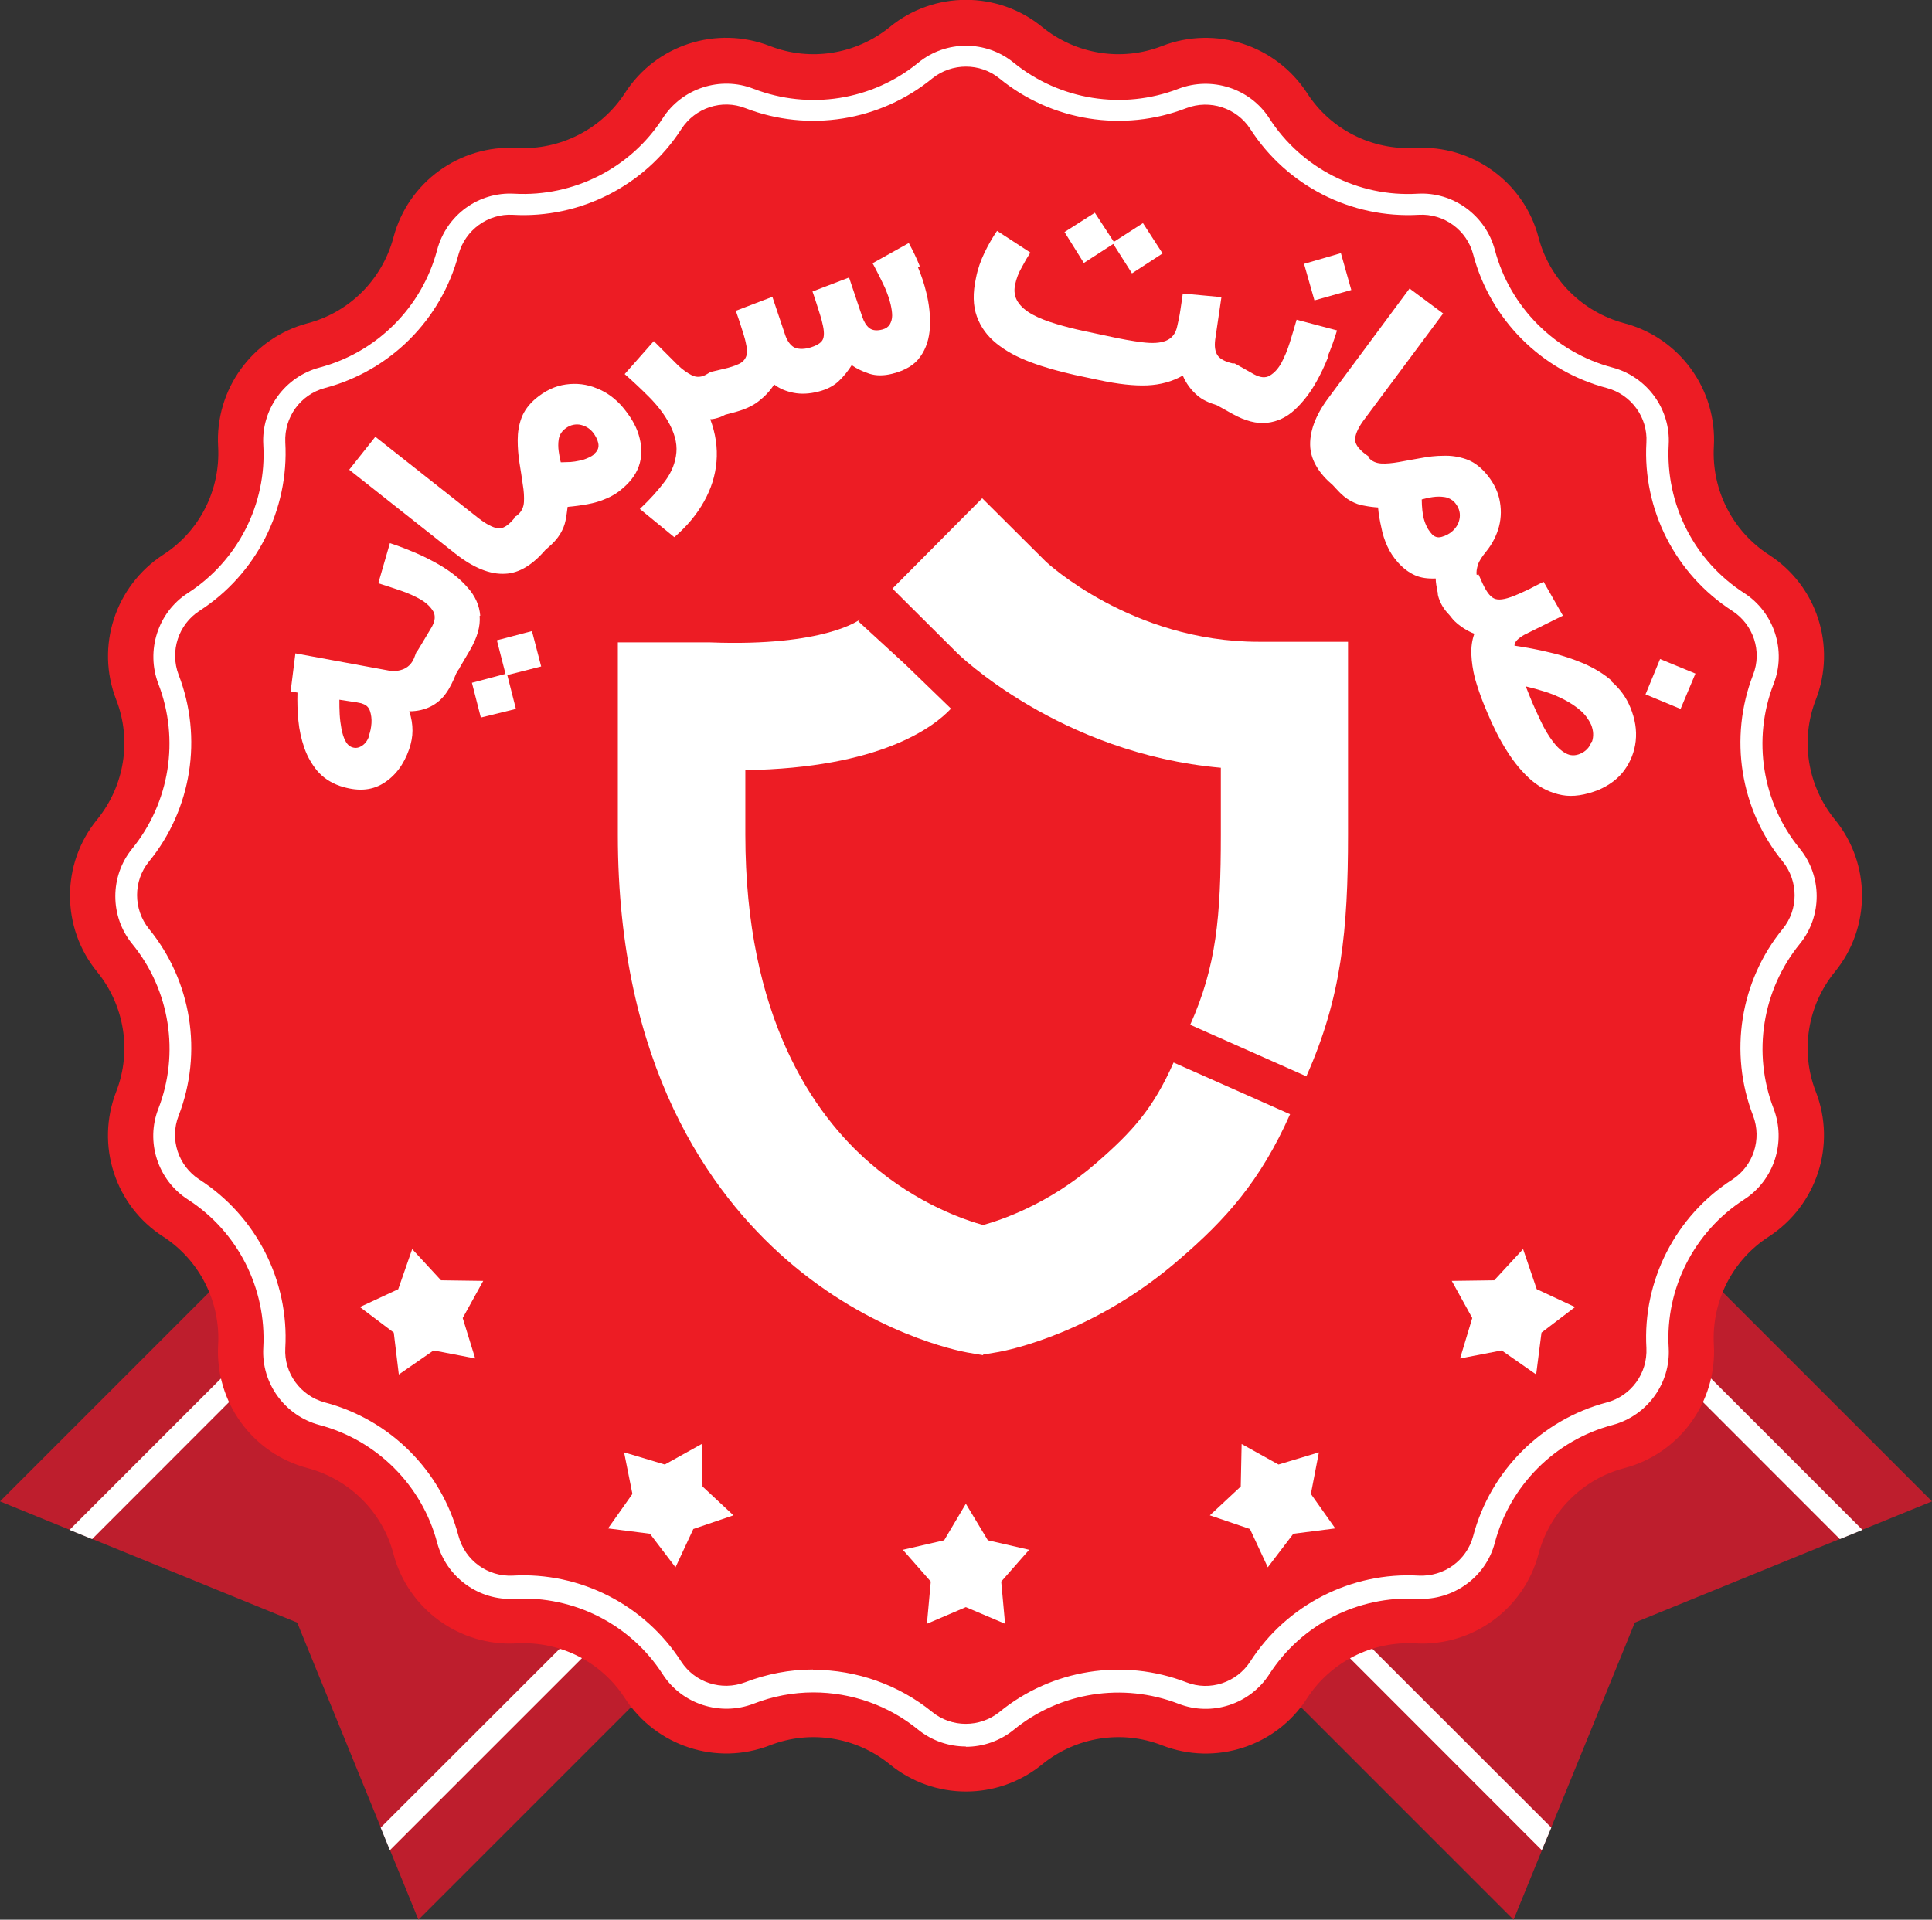
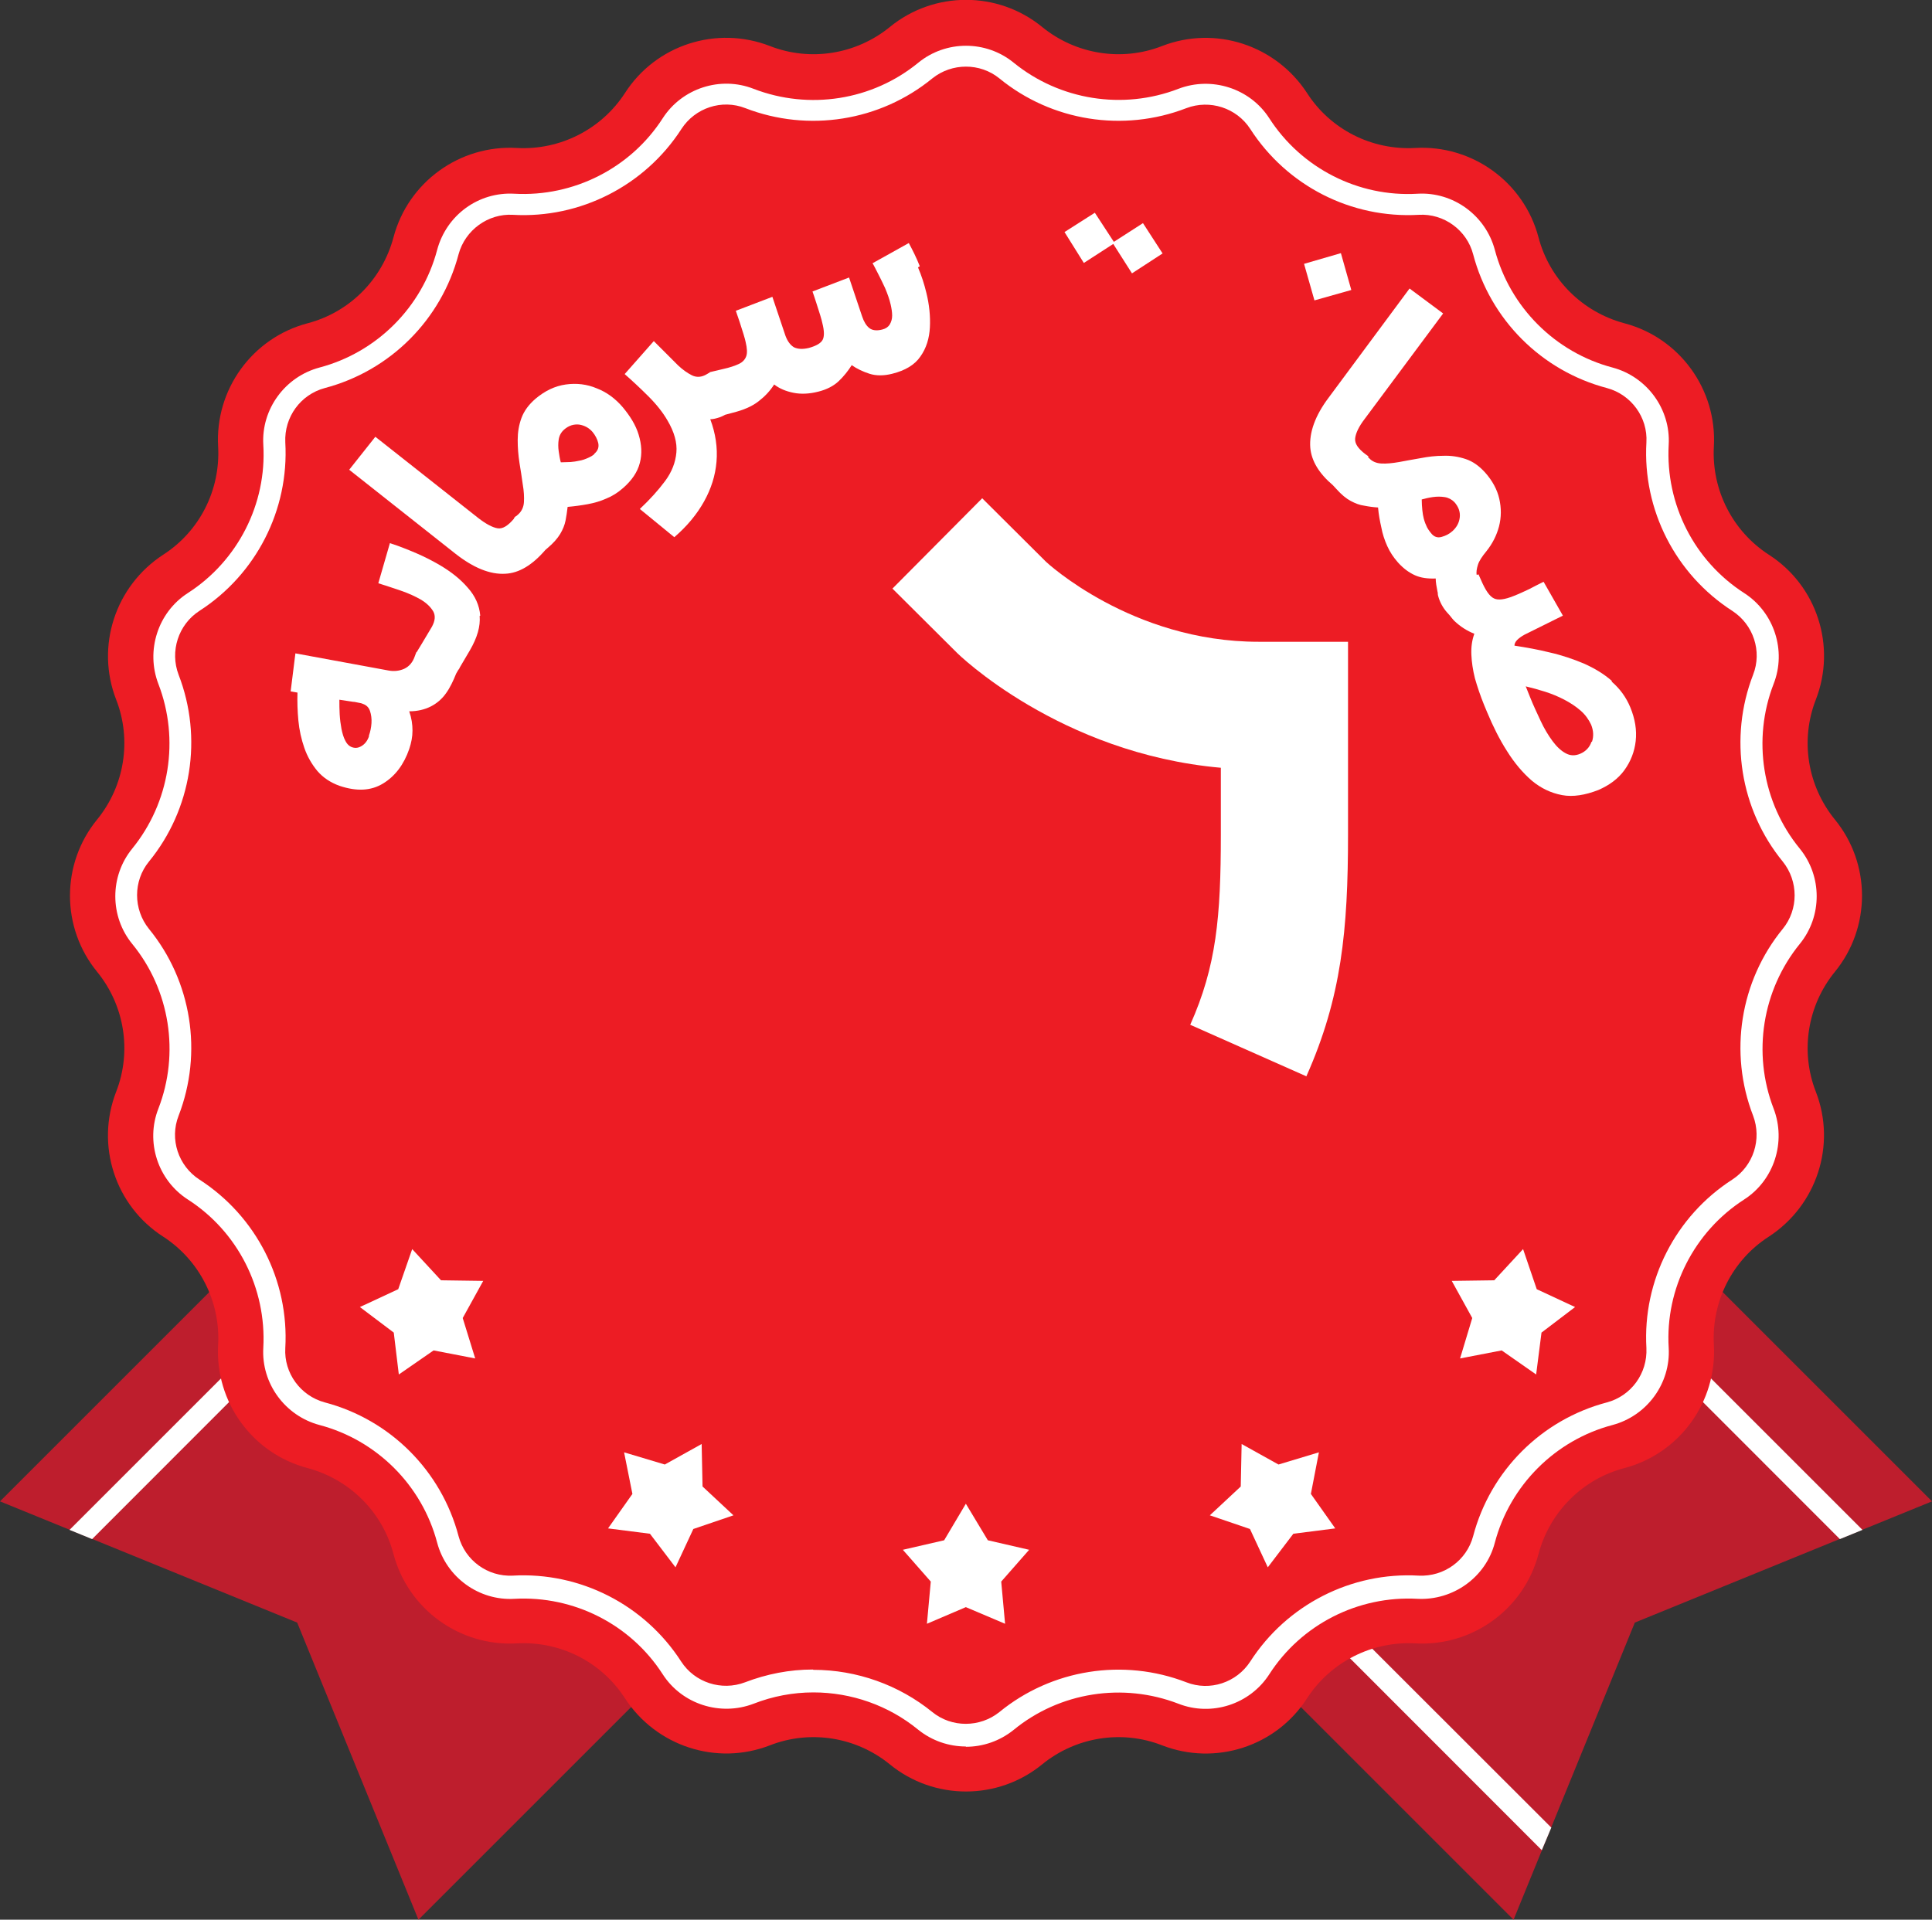
<svg xmlns="http://www.w3.org/2000/svg" id="Layer_2" data-name="Layer 2" viewBox="0 0 65.01 64.61">
  <rect x="0" y="0" width="65.01" height="64.61" fill="#333333" stroke="none" />
  <defs>
    <style>      .cls-1 {        fill: #ed1c24;      }      .cls-1, .cls-2, .cls-3 {        stroke-width: 0px;      }      .cls-2 {        fill: #fff;      }      .cls-3 {        fill: #be1e2d;      }    </style>
  </defs>
  <g id="Layer_1-2" data-name="Layer 1">
    <g>
      <g>
        <polygon class="cls-3" points="65.01 50.53 55.01 54.61 50.93 64.61 36.85 50.53 50.93 36.45 65.01 50.53" />
        <g>
          <polygon class="cls-2" points="51.88 62.27 52.2 61.51 39.03 48.35 38.5 48.88 51.88 62.27" />
          <polygon class="cls-2" points="49.28 38.1 48.75 38.63 61.91 51.8 62.67 51.49 49.28 38.1" />
        </g>
      </g>
      <g>
        <polygon class="cls-3" points="0 50.53 10 54.61 14.08 64.61 28.16 50.53 14.08 36.45 0 50.53" />
        <g>
-           <polygon class="cls-2" points="13.12 62.27 12.81 61.51 25.98 48.35 26.51 48.88 13.12 62.27" />
          <polygon class="cls-2" points="15.73 38.1 16.26 38.63 3.1 51.8 2.34 51.49 15.73 38.1" />
        </g>
      </g>
    </g>
    <path class="cls-1" d="M35.07.91h0c1.13.92,2.67,1.17,4.03.64h0c1.8-.7,3.83-.03,4.88,1.58h0c.79,1.23,2.18,1.93,3.64,1.85h0c1.92-.11,3.66,1.15,4.15,3.01h0c.37,1.41,1.47,2.51,2.89,2.89h0c1.86.49,3.12,2.23,3.01,4.15h0c-.08,1.46.63,2.85,1.85,3.64h0c1.62,1.04,2.28,3.08,1.58,4.88h0c-.53,1.36-.28,2.9.64,4.03h0c1.22,1.49,1.22,3.64,0,5.13h0c-.92,1.13-1.17,2.67-.64,4.03h0c.7,1.8.03,3.83-1.58,4.88h0c-1.23.79-1.93,2.18-1.85,3.64h0c.11,1.92-1.15,3.66-3.01,4.15h0c-1.41.37-2.51,1.47-2.89,2.89h0c-.49,1.86-2.23,3.12-4.15,3.01h0c-1.46-.08-2.85.63-3.64,1.85h0c-1.04,1.62-3.08,2.28-4.88,1.58h0c-1.36-.53-2.9-.28-4.03.64h0c-1.49,1.22-3.64,1.22-5.13,0h0c-1.13-.92-2.67-1.17-4.03-.64h0c-1.8.7-3.83.03-4.88-1.58h0c-.79-1.23-2.18-1.93-3.64-1.85h0c-1.92.11-3.66-1.15-4.15-3.01h0c-.37-1.41-1.47-2.51-2.89-2.89h0c-1.86-.49-3.12-2.23-3.01-4.15h0c.08-1.46-.63-2.85-1.85-3.64h0c-1.62-1.04-2.28-3.08-1.58-4.88h0c.53-1.36.28-2.9-.64-4.03h0c-1.22-1.49-1.22-3.64,0-5.13h0c.92-1.13,1.17-2.67.64-4.03h0c-.7-1.8-.03-3.83,1.58-4.88h0c1.23-.79,1.93-2.18,1.85-3.64h0c-.11-1.92,1.15-3.66,3.01-4.15h0c1.41-.37,2.51-1.47,2.89-2.89h0c.49-1.86,2.23-3.12,4.15-3.01h0c1.46.08,2.85-.63,3.64-1.85h0c1.04-1.62,3.08-2.28,4.88-1.58h0c1.36.53,2.9.28,4.03-.64h0c1.49-1.22,3.64-1.22,5.13,0Z" />
    <path class="cls-2" d="M32.5,58.78c-.57,0-1.14-.19-1.61-.57-.99-.81-2.24-1.25-3.52-1.25-.69,0-1.37.13-2.01.38-1.12.43-2.41.02-3.06-.99-1.08-1.68-2.99-2.65-4.99-2.54-1.19.07-2.29-.72-2.6-1.89-.51-1.93-2.03-3.45-3.96-3.96-1.16-.31-1.96-1.4-1.89-2.6.11-2-.86-3.91-2.54-4.99-1.01-.65-1.43-1.94-.99-3.06.72-1.86.39-3.99-.88-5.54-.76-.93-.76-2.28,0-3.21,1.26-1.55,1.6-3.67.88-5.54-.43-1.12-.02-2.41.99-3.06,1.68-1.08,2.66-3,2.54-4.99-.07-1.2.73-2.29,1.89-2.6,1.93-.51,3.45-2.03,3.96-3.96.31-1.16,1.38-1.96,2.6-1.89,1.99.11,3.91-.86,4.99-2.54.65-1.01,1.94-1.43,3.06-.99,1.87.72,3.99.39,5.54-.88.93-.76,2.28-.76,3.21,0,1.55,1.26,3.67,1.6,5.54.88,1.12-.43,2.41-.02,3.06.99,1.08,1.68,3,2.66,4.99,2.54,1.2-.07,2.29.73,2.6,1.89.51,1.93,2.03,3.45,3.96,3.96,1.16.31,1.96,1.4,1.89,2.6-.11,2,.86,3.91,2.54,4.99,1.01.65,1.43,1.94.99,3.06-.72,1.86-.39,3.99.88,5.54h0c.76.93.76,2.28,0,3.21-1.26,1.55-1.6,3.67-.88,5.54.43,1.12.02,2.41-.99,3.06-1.68,1.08-2.66,3-2.54,4.99.07,1.2-.73,2.29-1.89,2.6-1.93.51-3.45,2.03-3.96,3.96-.3,1.16-1.4,1.95-2.6,1.89-2-.11-3.91.86-4.99,2.54-.65,1.01-1.94,1.43-3.06.99-1.87-.72-3.99-.39-5.54.88-.47.38-1.04.57-1.61.57ZM27.37,56.2c1.46,0,2.88.51,4,1.42.65.53,1.6.53,2.26,0,1.76-1.44,4.17-1.82,6.29-1,.79.31,1.69.01,2.15-.7,1.23-1.91,3.4-3.02,5.67-2.89.85.04,1.61-.51,1.83-1.33.58-2.2,2.3-3.92,4.5-4.5.82-.22,1.37-.98,1.33-1.83-.13-2.27.98-4.44,2.89-5.67.71-.46,1-1.36.7-2.15-.82-2.12-.44-4.53,1-6.29.53-.65.53-1.6,0-2.26h0c-1.44-1.76-1.82-4.17-1-6.29.31-.79.01-1.69-.7-2.15-1.91-1.23-3.02-3.4-2.89-5.67.05-.84-.51-1.61-1.33-1.83-2.2-.58-3.92-2.3-4.5-4.5-.21-.81-.98-1.38-1.83-1.33-2.28.13-4.44-.98-5.67-2.89-.46-.71-1.36-1-2.15-.7-2.12.82-4.53.44-6.29-1-.65-.53-1.6-.53-2.26,0-1.76,1.44-4.17,1.82-6.29,1-.79-.31-1.69-.01-2.15.7-1.23,1.91-3.41,3.02-5.67,2.89-.83-.05-1.61.51-1.83,1.33-.58,2.2-2.3,3.92-4.5,4.5-.82.22-1.37.98-1.33,1.83.13,2.27-.98,4.44-2.89,5.67-.71.46-1,1.36-.7,2.15.82,2.12.44,4.53-1,6.29-.53.65-.53,1.6,0,2.26,1.44,1.76,1.82,4.17,1,6.29-.31.79-.01,1.69.7,2.15,1.91,1.23,3.02,3.4,2.89,5.67-.05.84.51,1.61,1.33,1.83,2.2.58,3.92,2.3,4.5,4.5.22.82.98,1.37,1.82,1.33,2.27-.13,4.44.98,5.67,2.89.46.71,1.36,1,2.15.7.73-.28,1.5-.43,2.28-.43Z" />
    <polygon class="cls-2" points="32.5 50.61 33.24 51.84 34.63 52.16 33.69 53.23 33.82 54.65 32.5 54.09 31.19 54.65 31.32 53.23 30.38 52.16 31.77 51.84 32.5 50.61" />
    <polygon class="cls-2" points="41.78 48.6 43.02 49.29 44.38 48.88 44.11 50.28 44.93 51.44 43.52 51.62 42.66 52.75 42.06 51.46 40.71 51 41.75 50.03 41.78 48.6" />
    <polygon class="cls-2" points="48.85 43.11 50.28 43.09 51.25 42.04 51.71 43.39 53 43.99 51.87 44.85 51.69 46.26 50.53 45.45 49.13 45.72 49.54 44.36 48.85 43.11" />
    <polygon class="cls-2" points="16.26 43.11 15.57 44.36 15.99 45.72 14.59 45.45 13.42 46.26 13.25 44.85 12.11 43.99 13.4 43.39 13.87 42.04 14.84 43.09 16.26 43.11" />
    <polygon class="cls-2" points="23.61 48.6 23.64 50.03 24.68 51 23.33 51.46 22.73 52.75 21.87 51.62 20.46 51.44 21.28 50.28 21 48.88 22.37 49.29 23.61 48.6" />
    <g>
-       <path class="cls-2" d="M33.08,45.61l-.53-.09c-.32-.06-3.22-.63-6.08-3.12-2.59-2.25-5.68-6.55-5.68-14.3v-6.48h3.1c3.88.15,5.05-.77,5.06-.78-.04.04-.06.06-.07.07l1.58,1.45,1.54,1.49c-.57.61-2.37,2-6.92,2.07v2.17c0,6.13,2.28,9.4,4.2,11.06,1.6,1.39,3.22,1.92,3.8,2.08.58-.16,2.2-.69,3.8-2.08,1.22-1.06,1.92-1.83,2.61-3.39l3.92,1.74c-1,2.25-2.16,3.54-3.72,4.88-2.86,2.49-5.76,3.06-6.08,3.12l-.53.09Z" />
      <path class="cls-2" d="M43.97,36.23l-3.92-1.74c.88-1.97,1.03-3.63,1.03-6.4v-2.25c-5.43-.48-8.87-3.85-8.9-3.89l-2.15-2.14,3.02-3.04,2.15,2.14s2.87,2.69,7.15,2.69h3.01v6.48c0,3.23-.22,5.49-1.4,8.14Z" />
    </g>
    <g>
-       <polygon class="cls-2" points="17.9 21.24 16.72 21.55 17.01 22.68 15.88 22.98 16.18 24.15 17.36 23.86 17.07 22.72 18.21 22.43 17.9 21.24" />
      <path class="cls-2" d="M16.16,20.72c-.03-.35-.17-.66-.42-.94-.24-.28-.55-.53-.94-.76-.24-.14-.51-.28-.79-.4s-.58-.24-.89-.34l-.39,1.35c.25.08.5.16.76.25.26.09.48.19.67.3.2.12.33.25.42.4.08.15.06.32-.05.52l-.34.57h0s-.17.28-.17.28h-.01s-.02.05-.02.05h0s0,0,0,0l-.03.08c-.07.21-.19.35-.36.43-.16.07-.33.09-.51.06l-3.15-.58-.16,1.28.23.04c-.01.31,0,.62.03.94s.1.63.2.92c.1.29.25.55.44.78.19.22.44.39.75.5.57.19,1.05.17,1.46-.08.41-.25.7-.64.88-1.16.07-.21.11-.41.11-.62,0-.21-.03-.42-.11-.65.28,0,.52-.06.72-.16.2-.1.38-.25.52-.45.13-.18.24-.41.34-.66l.07-.12h0s.03-.04.03-.04l.03-.06h0s.33-.56.33-.56c.25-.43.36-.81.33-1.16ZM12.42,24.77c-.05.15-.13.26-.24.33s-.21.09-.33.05c-.09-.03-.17-.1-.23-.22-.06-.11-.1-.25-.13-.4-.03-.16-.05-.32-.06-.49s-.01-.33-.01-.49l.46.07c.06,0,.12.02.18.03.06.01.11.02.15.04.12.04.2.12.24.24s.06.26.05.41c-.01.15-.04.29-.09.43Z" />
      <path class="cls-2" d="M20.95,13.7c-.24-.28-.53-.5-.87-.63-.33-.14-.68-.18-1.04-.13-.36.05-.7.21-1.02.48-.22.19-.38.4-.47.64-.09.24-.13.49-.13.75,0,.26.02.51.06.77.04.25.08.49.11.72.04.23.05.43.04.6-.01.17-.08.31-.19.41l-.07.06h-.01s-.05.05-.05.05h-.01s0,.01,0,.01v.02c-.21.25-.39.36-.56.33s-.38-.14-.64-.34l-3.47-2.74-.88,1.11,3.58,2.83c.6.47,1.16.7,1.67.67.47-.02.92-.3,1.35-.8l.08-.07c.19-.16.33-.32.42-.47s.15-.3.18-.45c.03-.15.05-.3.07-.46.23-.02.45-.05.67-.09.22-.04.43-.1.63-.19.2-.08.39-.2.56-.35.3-.26.49-.54.57-.85.08-.31.06-.62-.04-.95s-.29-.63-.54-.93ZM20,15.28c-.05.05-.12.09-.21.13s-.19.08-.32.1c-.08.02-.17.03-.27.04-.1,0-.21.01-.33.01-.03-.11-.05-.23-.07-.37s-.02-.27,0-.4.08-.24.18-.33c.16-.14.33-.19.51-.17.18.03.33.11.45.25.09.11.16.24.19.37.03.14-.01.26-.13.36Z" />
-       <path class="cls-2" d="M30.95,8.96c-.11-.28-.24-.54-.37-.78l-1.22.68c.04.06.09.17.17.32.08.15.16.32.25.51.08.19.15.38.19.56.03.13.05.26.05.37,0,.12-.03.21-.08.3-.05.08-.13.14-.25.17-.19.05-.34.03-.44-.05-.1-.08-.18-.21-.24-.39l-.44-1.31-1.23.47c.04.11.08.24.13.39.05.15.09.29.13.41.04.13.06.21.07.26.07.27.07.46.01.57-.06.11-.21.2-.46.27-.21.05-.37.04-.5-.02-.12-.07-.22-.2-.29-.39l-.44-1.31-1.23.47c.04.11.08.24.13.38.05.15.09.28.13.41s.06.21.07.26c.05.21.06.37.02.48-.04.11-.12.2-.25.26-.13.06-.3.12-.53.17l-.38.09h0s-.04.01-.04.01h-.02s0,.01,0,.01l-.1.06c-.18.11-.35.12-.51.04s-.31-.19-.46-.33l-.82-.82-.98,1.11c.25.22.52.47.8.75.28.28.49.55.64.81.23.39.33.75.3,1.08-.03.33-.15.65-.38.96s-.51.62-.85.94l1.16.95c.43-.37.76-.77,1-1.2.24-.43.38-.87.42-1.34.04-.47-.03-.95-.21-1.43.1,0,.21-.03.33-.07.06-.02.11-.05.17-.08l.26-.07c.36-.09.64-.21.86-.38s.39-.35.53-.57c.18.14.4.23.65.28s.53.04.84-.04c.28-.07.51-.19.68-.35s.32-.35.44-.54c.17.12.38.22.6.29s.48.07.76,0c.44-.11.76-.3.95-.58.2-.28.3-.61.32-.98s-.02-.77-.12-1.17c-.07-.29-.16-.57-.28-.85Z" />
+       <path class="cls-2" d="M30.95,8.96c-.11-.28-.24-.54-.37-.78l-1.22.68c.04.06.09.17.17.32.08.15.16.32.25.51.08.19.15.38.19.56.03.13.05.26.05.37,0,.12-.03.21-.08.3-.05.08-.13.14-.25.17-.19.05-.34.03-.44-.05-.1-.08-.18-.21-.24-.39l-.44-1.31-1.23.47c.04.11.08.24.13.39.05.15.09.29.13.41.04.13.06.21.07.26.07.27.07.46.01.57-.06.11-.21.2-.46.27-.21.05-.37.04-.5-.02-.12-.07-.22-.2-.29-.39l-.44-1.31-1.23.47c.04.11.08.24.13.38.05.15.09.28.13.41s.06.21.07.26c.05.21.06.37.02.48-.04.11-.12.2-.25.26-.13.06-.3.12-.53.17l-.38.09s-.04.01-.04.01h-.02s0,.01,0,.01l-.1.06c-.18.11-.35.12-.51.04s-.31-.19-.46-.33l-.82-.82-.98,1.11c.25.22.52.47.8.75.28.28.49.55.64.81.23.39.33.75.3,1.08-.03.33-.15.65-.38.96s-.51.62-.85.94l1.16.95c.43-.37.76-.77,1-1.2.24-.43.38-.87.42-1.34.04-.47-.03-.95-.21-1.43.1,0,.21-.03.33-.07.06-.02.11-.05.17-.08l.26-.07c.36-.09.64-.21.86-.38s.39-.35.53-.57c.18.14.4.23.65.28s.53.04.84-.04c.28-.07.51-.19.68-.35s.32-.35.44-.54c.17.12.38.22.6.29s.48.07.76,0c.44-.11.76-.3.95-.58.2-.28.3-.61.32-.98s-.02-.77-.12-1.17c-.07-.29-.16-.57-.28-.85Z" />
      <polygon class="cls-2" points="37.46 8.21 38.09 9.2 39.12 8.53 38.46 7.51 37.48 8.14 36.84 7.16 35.82 7.81 36.47 8.85 37.46 8.21" />
      <polygon class="cls-2" points="45.47 9.76 45.12 8.52 43.88 8.88 44.23 10.11 45.47 9.76" />
-       <path class="cls-2" d="M44.67,12.01c.12-.29.23-.59.32-.89l-1.36-.36c-.07.25-.15.51-.23.77-.08.26-.18.49-.28.68-.11.2-.24.34-.39.43-.15.09-.32.07-.53-.04l-.62-.35h0s-.04-.02-.04-.02h-.03s0,0,0,0h-.04c-.25-.06-.42-.15-.5-.27-.08-.12-.11-.29-.08-.53l.21-1.43-1.3-.12c-.02.16-.05.34-.08.55-.03.21-.07.39-.11.56-.05.24-.18.4-.38.48s-.46.09-.79.05c-.33-.04-.72-.11-1.17-.21l-.8-.17c-.33-.07-.64-.15-.94-.24s-.56-.19-.78-.31c-.22-.12-.39-.26-.5-.43-.11-.17-.14-.37-.09-.59.04-.19.11-.38.22-.57.1-.19.2-.36.29-.5l-1.12-.73c-.15.22-.29.46-.42.73s-.23.55-.29.86c-.11.5-.1.93.03,1.29.13.36.35.66.66.91.31.25.69.46,1.15.63.45.17.95.31,1.49.43l.8.17c.65.14,1.2.2,1.64.18.44-.02.84-.13,1.19-.33.11.26.27.48.49.67.17.15.4.25.66.33l.52.29c.43.24.82.34,1.17.3s.66-.19.93-.44c.27-.25.52-.57.73-.95.14-.25.27-.52.38-.8Z" />
-       <polygon class="cls-2" points="55.86 22.18 55.37 23.37 56.55 23.86 57.05 22.67 55.86 22.18" />
      <path class="cls-2" d="M54.24,22.92c-.27-.24-.59-.43-.95-.59-.36-.15-.74-.28-1.14-.37-.4-.1-.8-.17-1.19-.23,0-.06.03-.13.09-.19.06-.06.14-.12.25-.18l1.29-.64-.65-1.14c-.16.08-.32.16-.49.25-.17.08-.34.16-.52.23-.3.12-.52.15-.66.08-.15-.07-.29-.28-.44-.63l-.08-.18-.06.02s0,0,0,0c-.02-.09,0-.21.04-.34.04-.13.14-.28.28-.45.21-.26.35-.54.43-.84.08-.31.08-.62.01-.93-.07-.31-.23-.61-.48-.89-.2-.22-.41-.37-.65-.45-.24-.08-.49-.12-.75-.11-.26,0-.51.03-.77.08-.25.04-.49.09-.72.13-.23.04-.43.06-.6.05s-.31-.07-.41-.18l-.04-.04.02-.02-.1-.07c-.25-.19-.37-.36-.35-.54.02-.17.12-.39.32-.65l2.64-3.55-1.13-.84-2.72,3.67c-.46.61-.66,1.18-.62,1.69.04.45.3.87.76,1.26l.12.13c.17.19.33.32.48.4.15.08.3.14.46.16.15.03.3.05.46.06.02.23.06.45.11.67.04.22.11.43.2.63.09.2.21.38.36.55.18.2.37.34.57.43.2.09.43.12.7.11,0,.13.03.29.06.44h0s.01.04.01.04c0,.04,0,.06.01.1.06.22.16.4.3.56l.09.1h0c.05.06.1.13.16.19.2.19.42.33.67.43-.08.22-.11.45-.1.7s.05.52.12.8c.08.28.18.58.31.9l.1.24c.2.48.42.92.67,1.31.25.4.53.73.83.99.31.26.65.42,1.02.49.37.07.78,0,1.22-.17.37-.16.67-.38.88-.67s.34-.62.38-.98c.04-.37-.02-.74-.18-1.13-.14-.34-.35-.63-.63-.87ZM48.15,17.94s-.09-.11-.13-.19-.08-.18-.11-.29c-.02-.08-.04-.18-.05-.29-.01-.11-.02-.23-.02-.36.11-.03.23-.06.37-.08.14-.02.27-.02.4,0,.13.02.24.08.33.17.14.16.2.33.18.51s-.1.33-.24.46c-.11.1-.23.16-.37.2s-.26,0-.36-.13ZM53.55,24.97c-.06.18-.19.32-.38.4-.17.07-.33.07-.49-.02-.15-.08-.3-.22-.44-.41-.14-.19-.28-.42-.4-.68s-.25-.53-.36-.81l-.14-.35c.21.05.43.11.65.18.22.07.44.16.65.27.21.11.39.23.55.37s.27.3.35.47c.08.2.09.39.03.57Z" />
    </g>
  </g>
</svg>